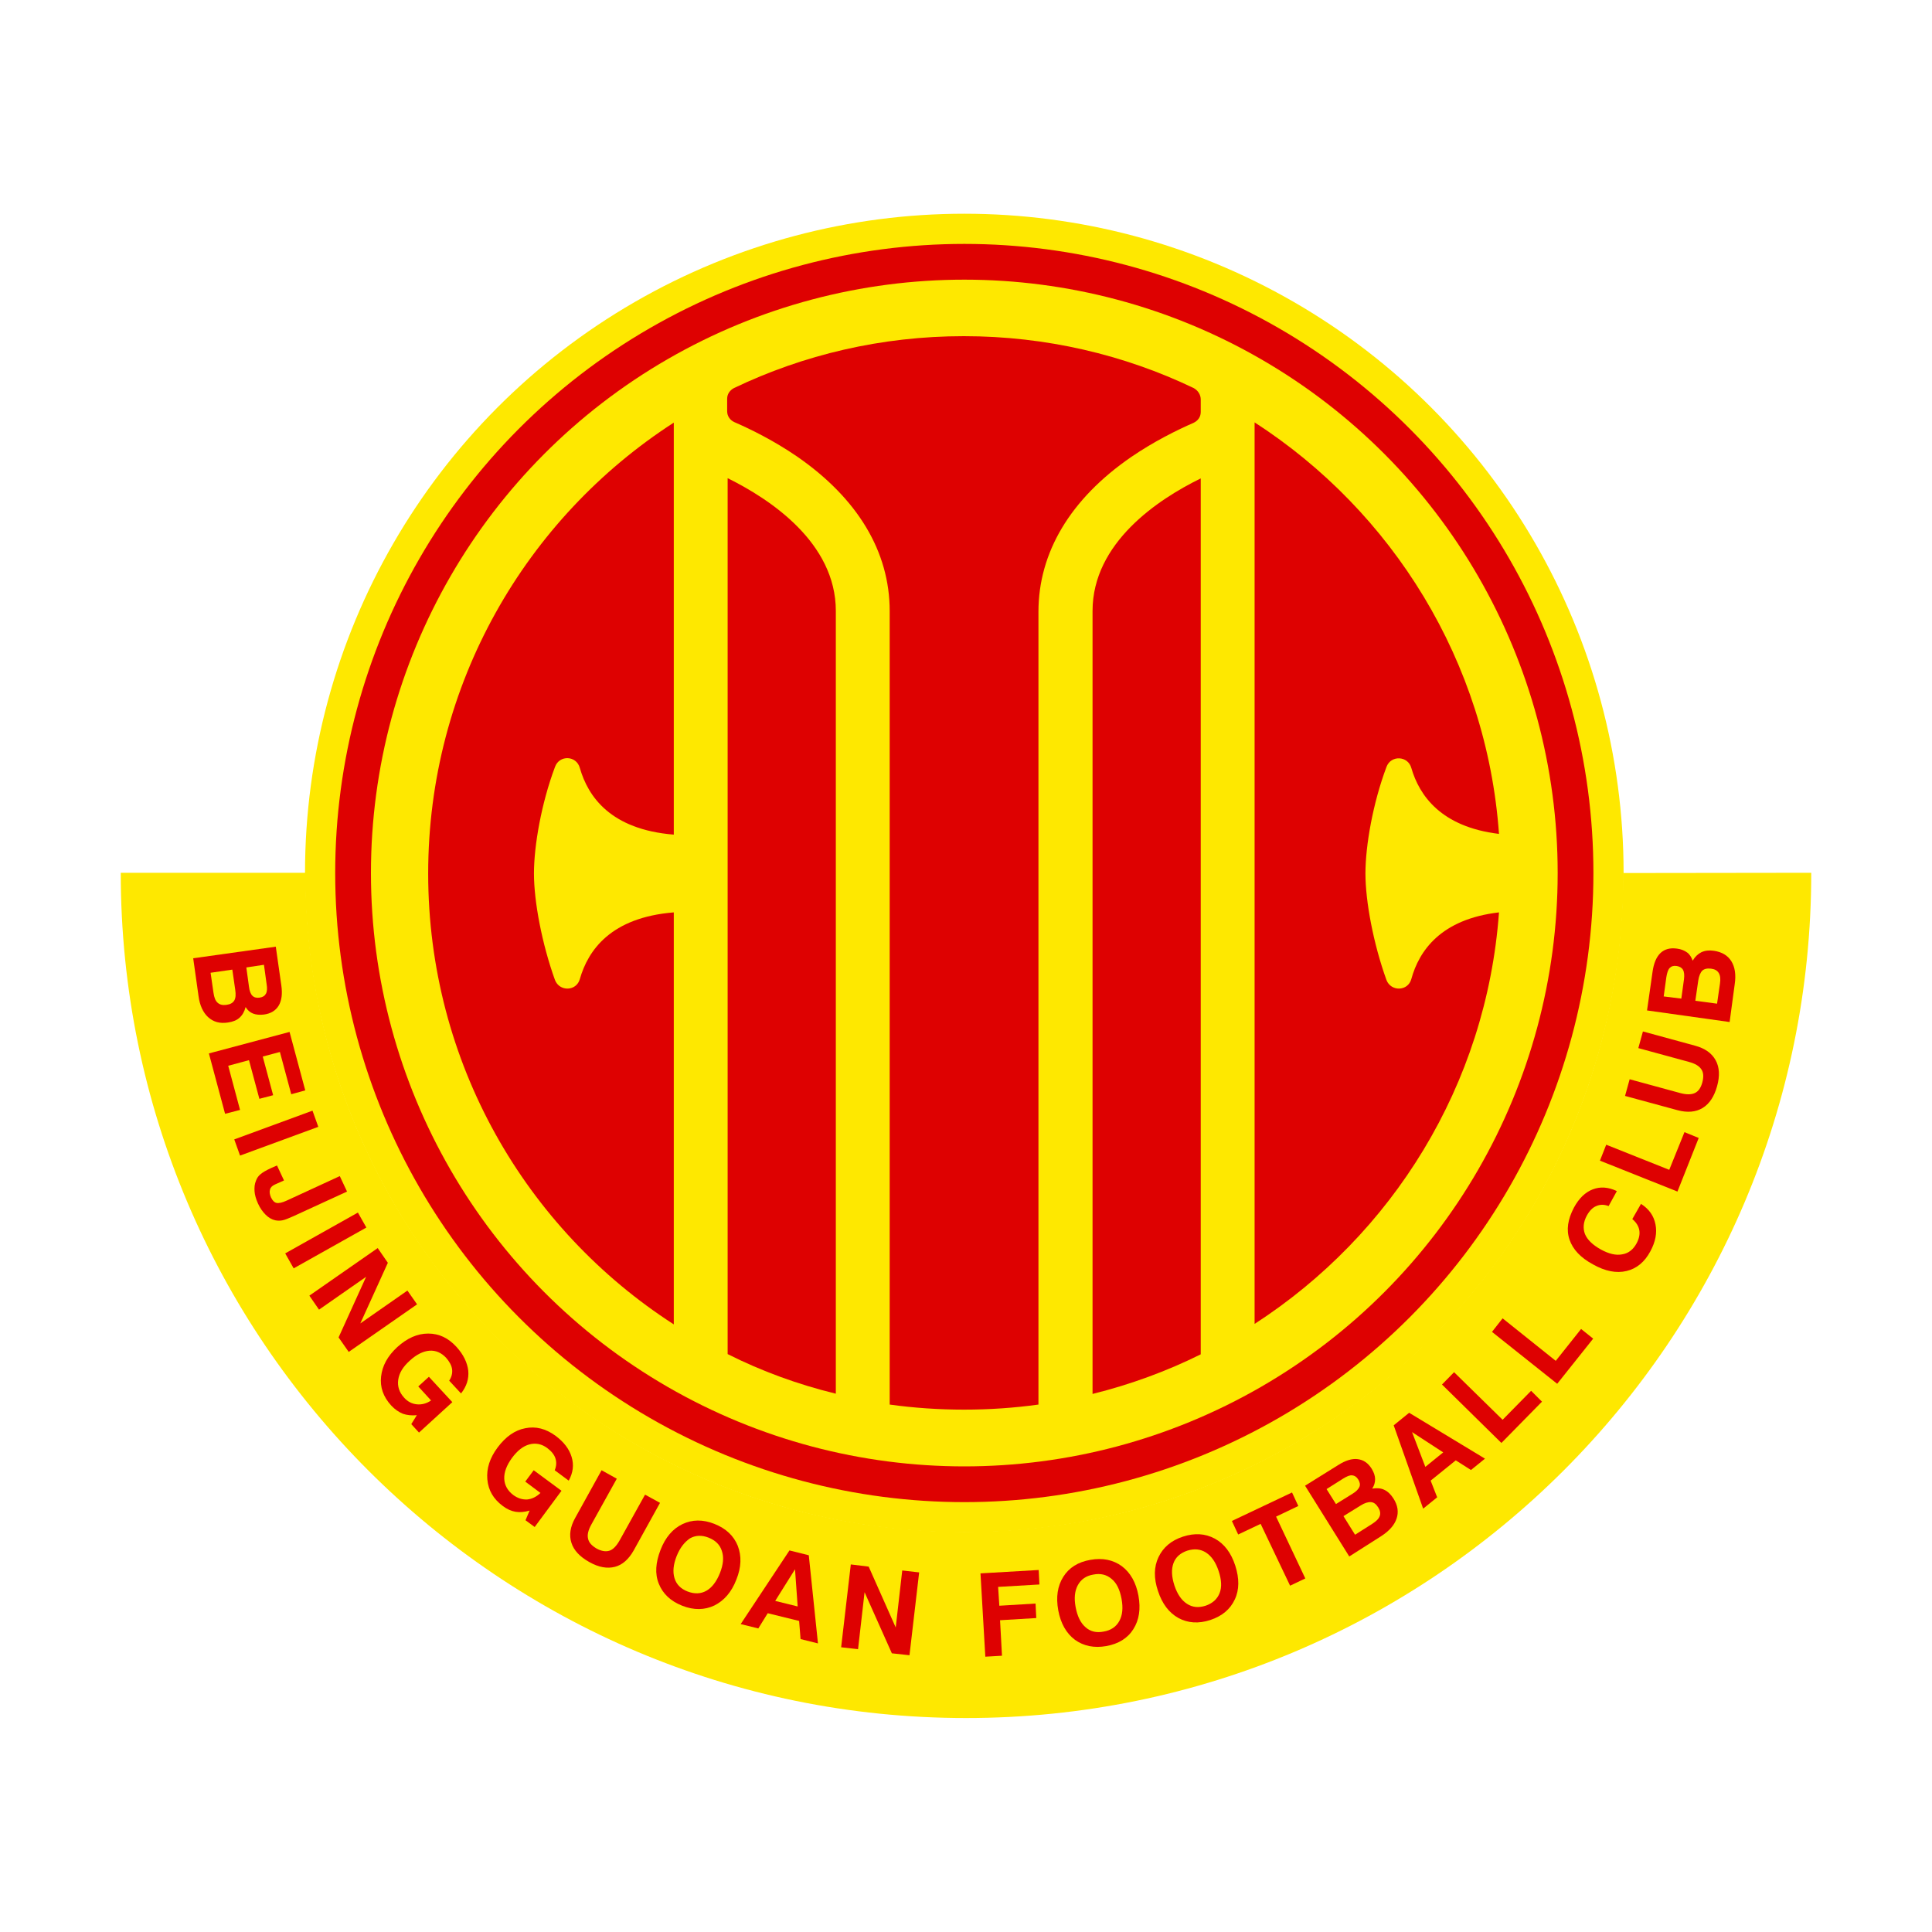
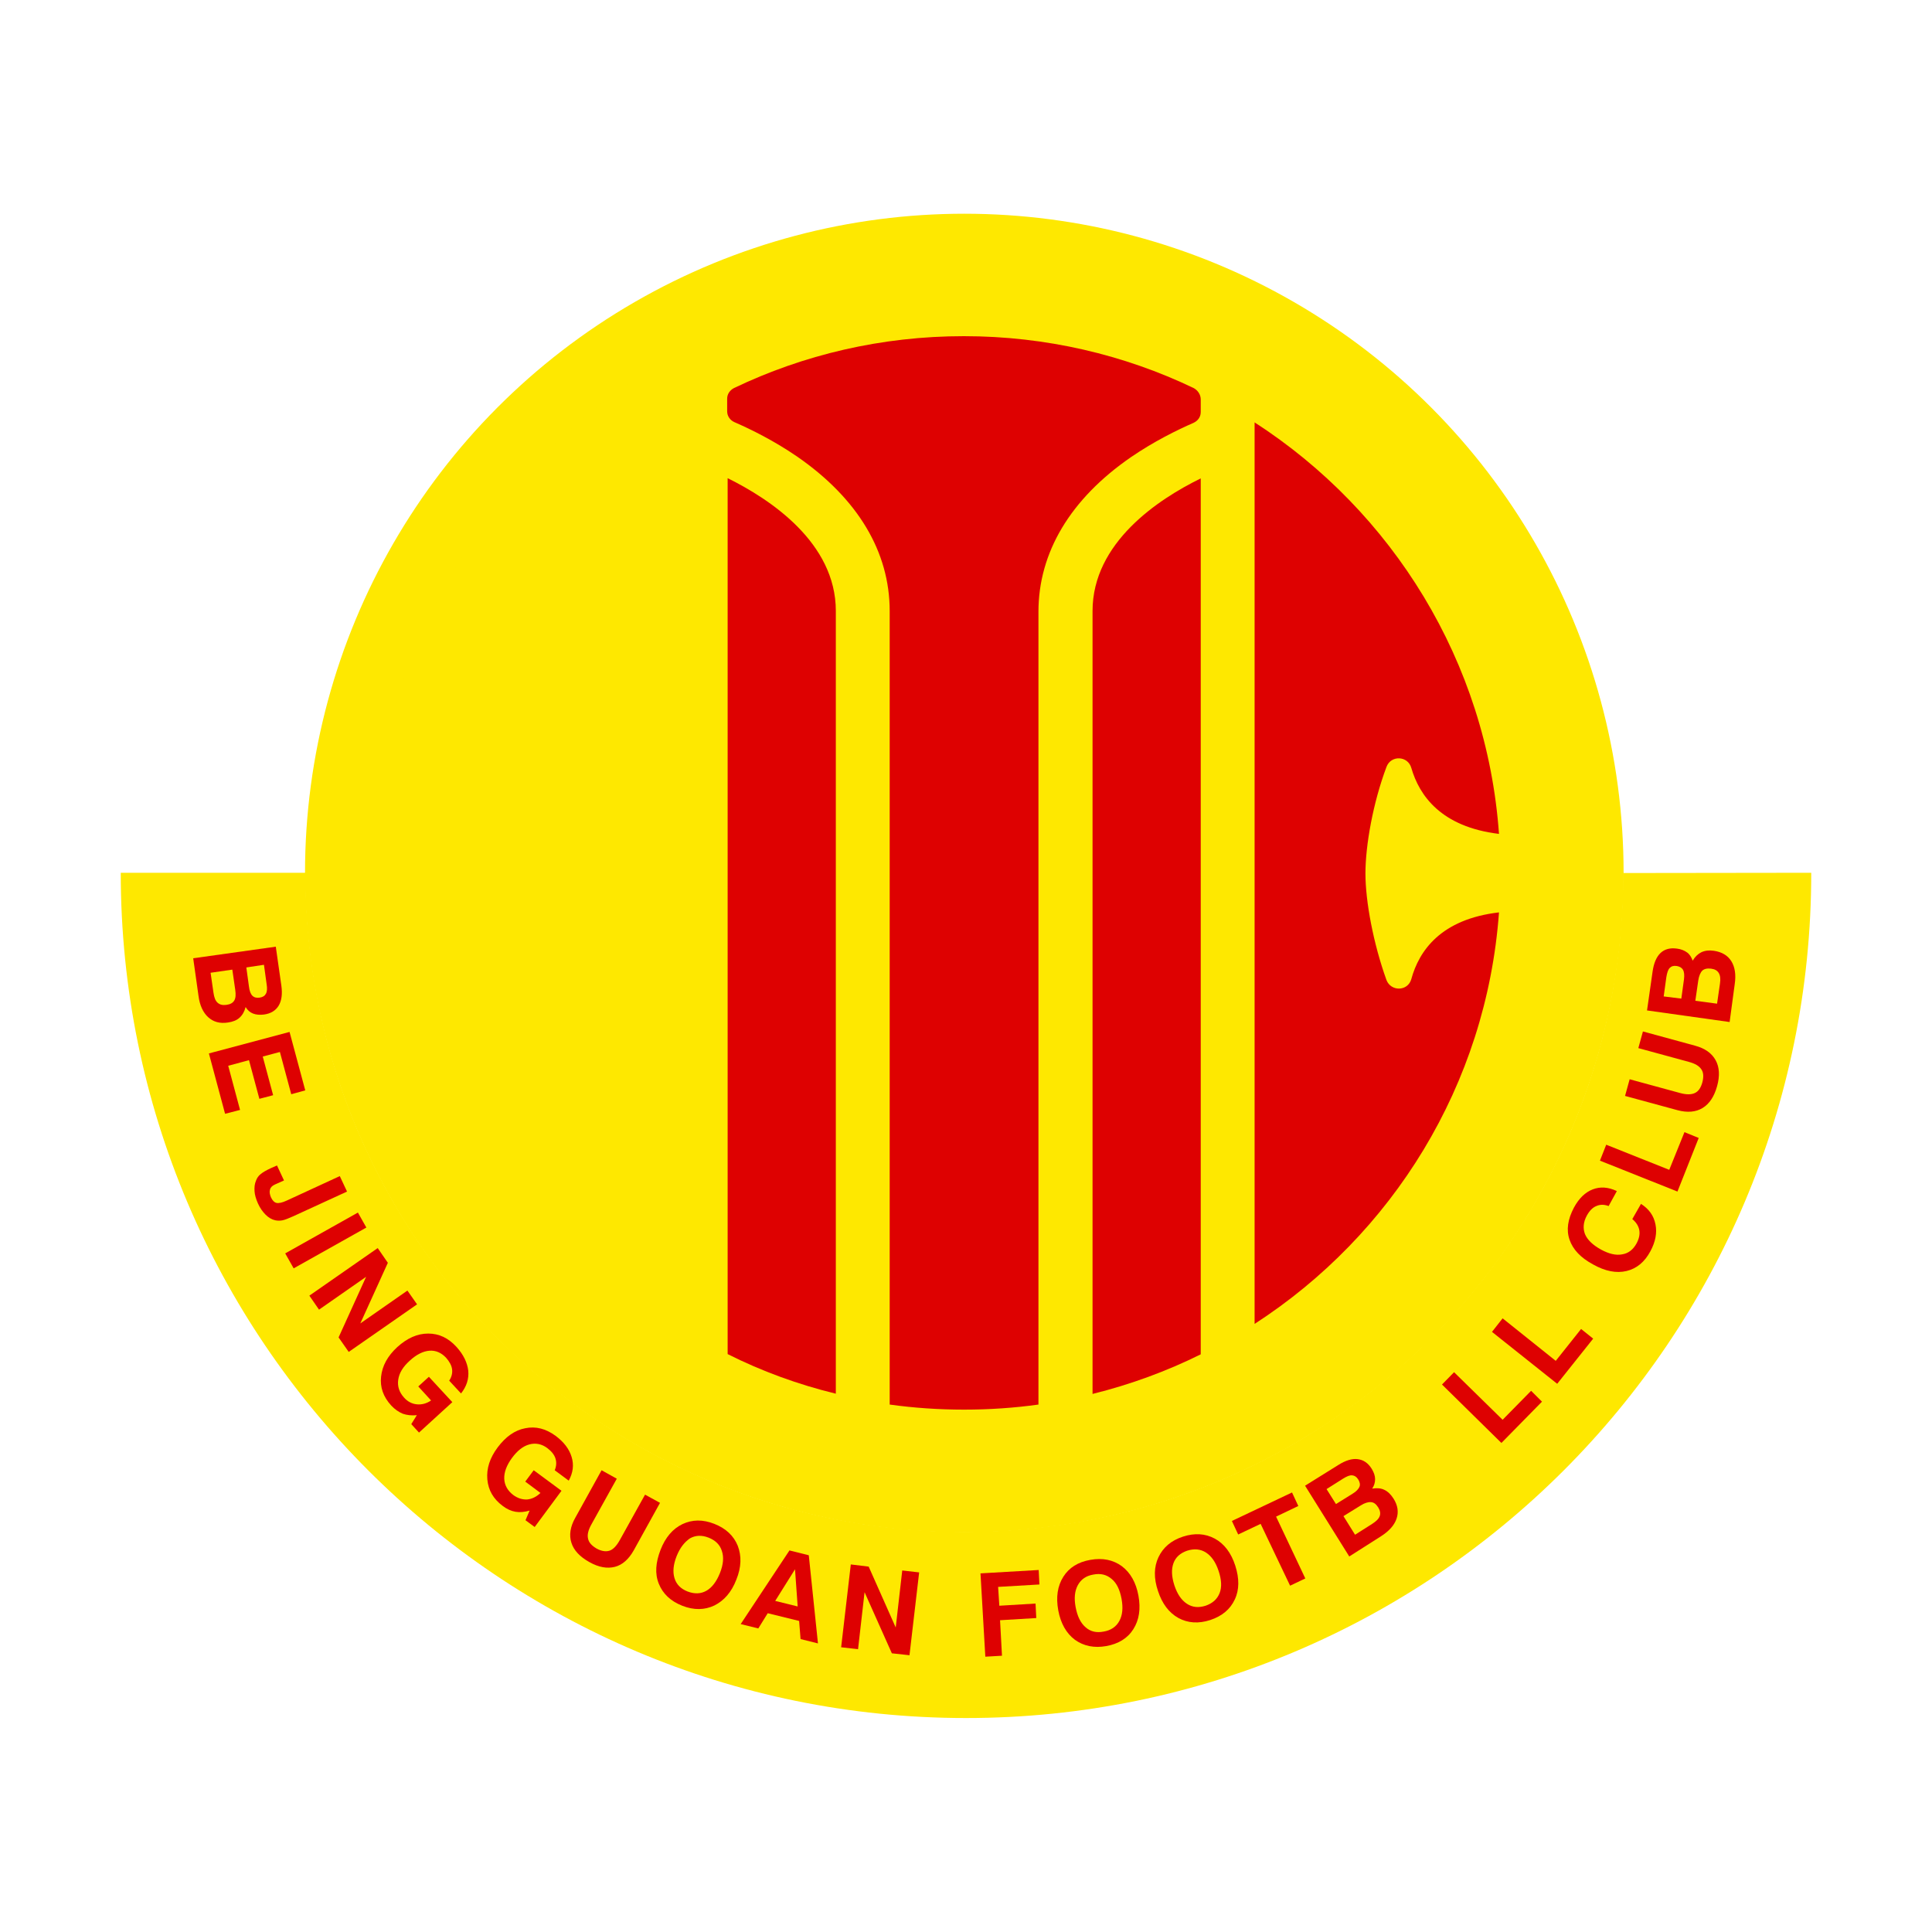
<svg xmlns="http://www.w3.org/2000/svg" version="1.1" x="0px" y="0px" viewBox="0 0 800 800" style="enable-background:new 0 0 800 800;" xml:space="preserve">
  <style type="text/css">
	.st0{fill:#FEE800;}
	.st1{fill:#DE0101;}
</style>
  <g>
    <path class="st0" d="M672.1,361.5c0,150.7-122.1,272.8-272.8,272.8S126.5,512.2,126.5,361.5v-0.1H50c0,193.3,156.7,350,350,350   s350-156.7,350-350L672.1,361.5L672.1,361.5z" />
    <g>
      <circle class="st0" cx="399.3" cy="361.5" r="273" />
      <g>
-         <circle class="st1" cx="399.3" cy="361.5" r="260.5" />
        <circle class="st0" cx="399.3" cy="361.5" r="245.7" />
        <g>
-           <path class="st1" d="M229.8,317.6c-5.6,14.9-8.7,32.5-8.7,44.1s3.3,29.1,8.7,44.1c1.9,4.9,8.9,4.7,10.3-0.4      c3.4-11.9,12.8-25.5,38.9-27.6v170.6C217.7,508.9,177.3,440,177.3,361.7S217.8,214.5,279,175v170.6      c-26.1-2.1-35.5-15.7-38.9-27.6C238.7,312.8,231.6,312.5,229.8,317.6z" />
          <path class="st1" d="M497.2,165.4v5.2c0,2-1.1,3.6-3,4.5c-6.9,3-16.4,7.7-25.9,14.2c-25.1,17.3-38.3,39.5-38.3,64v328.3      c-10.1,1.4-20.4,2.1-30.8,2.1c-10.4,0-20.7-0.7-30.8-2.1V253c0-24.5-13.2-46.6-38.4-64c-9.5-6.5-19-11.2-25.9-14.2      c-1.8-0.8-3-2.5-3-4.5v-5.2c0-1.9,1.1-3.5,2.8-4.4c28.8-13.8,61.1-21.5,95.2-21.5c34,0,66.4,7.7,95.2,21.5      C496.1,161.7,497.2,163.5,497.2,165.4z" />
          <path class="st1" d="M620.7,377.8c-5.2,71.6-44.3,133.6-101.2,170.4V174.9c57,36.8,96.1,99,101.2,170.4      c-24-2.9-33-15.9-36.3-27.3c-1.4-5.1-8.5-5.4-10.3-0.4c-5.6,14.9-8.7,32.5-8.7,44.1s3.3,29.1,8.7,44.1c1.9,4.9,8.9,4.7,10.3-0.4      C587.6,393.7,596.6,380.6,620.7,377.8z" />
          <path class="st1" d="M346.1,253v324.1c-15.6-3.8-30.7-9.3-44.8-16.4V198C318.9,206.7,346.1,224.7,346.1,253z" />
          <path class="st1" d="M497.2,198.1v362.7c-14.1,7-29.1,12.5-44.8,16.4V253C452.4,224.7,479.6,206.7,497.2,198.1z" />
        </g>
      </g>
    </g>
    <g>
      <path class="st1" d="M80,396.8l34.2-4.8l2.3,16.1c0.5,3.5,0.1,6.3-1.1,8.3s-3.2,3.3-6.1,3.7c-1.7,0.2-3.2,0.1-4.5-0.4    s-2.3-1.4-3.1-2.7c-0.5,1.9-1.3,3.3-2.5,4.4s-2.8,1.7-4.8,2c-3.3,0.5-6-0.2-8.2-2.2c-2.1-1.9-3.5-4.9-4-8.8L80,396.8z M87.2,402.8    l1.2,8.3c0.3,2,0.8,3.3,1.7,4.1s2,1.1,3.6,0.9s2.7-0.8,3.3-1.8c0.6-1,0.7-2.5,0.4-4.5l-1.2-8.3L87.2,402.8z M102,400.6l1.1,8    c0.2,1.7,0.7,3,1.4,3.7c0.7,0.7,1.7,1,3,0.8s2.1-0.7,2.6-1.6s0.6-2.2,0.3-4l-1.1-8L102,400.6z" />
      <path class="st1" d="M86.5,436.2l33.4-8.9l6.5,24.2l-5.8,1.6l-4.7-17.5l-7.1,1.9l4.3,16l-5.7,1.5l-4.3-16l-8.6,2.3l4.9,18.3    l-6.2,1.6L86.5,436.2z" />
-       <path class="st1" d="M97,471.8l32.4-11.9l2.4,6.7l-32.4,11.9L97,471.8z" />
      <path class="st1" d="M114.7,482.6l2.9,6.2l-3.8,1.7c-1.1,0.5-1.8,1.2-2,2.1c-0.3,0.9-0.1,2,0.4,3.2c0.6,1.3,1.4,2.1,2.3,2.3    c0.9,0.2,2.4-0.1,4.3-1l21.9-10.1l3,6.4l-22.2,10.2c-2,0.9-3.5,1.5-4.5,1.7s-2,0.2-3,0c-1.4-0.3-2.8-1.1-4-2.3    c-1.2-1.2-2.3-2.7-3.2-4.7c-0.8-1.8-1.3-3.5-1.4-5c-0.1-1.6,0-3,0.6-4.4c0.4-1.1,1-2,1.9-2.7c0.8-0.7,2.3-1.6,4.5-2.6L114.7,482.6    z" />
      <path class="st1" d="M118.1,519l30.1-16.9l3.5,6.2l-30.1,16.9L118.1,519z" />
      <path class="st1" d="M128.1,536.5l28.3-19.7l4.2,6.1l-11.4,25.1l19.5-13.6l4,5.7l-28.3,19.7l-4.2-6l11.4-25.1l-19.5,13.6    L128.1,536.5z" />
      <path class="st1" d="M172.6,586c-2.1,0.2-4.1,0-5.8-0.6c-1.7-0.7-3.3-1.8-4.8-3.4c-3.3-3.6-4.7-7.6-4.2-12    c0.5-4.5,2.7-8.5,6.7-12.2c4.1-3.7,8.3-5.6,12.8-5.6s8.3,1.8,11.7,5.5c2.9,3.2,4.5,6.5,4.9,9.9c0.3,3.4-0.7,6.5-3,9.4l-4.9-5.3    c1-1.5,1.4-3.1,1.2-4.7c-0.2-1.6-1.1-3.2-2.5-4.8c-2-2.1-4.3-3.1-6.9-2.9s-5.4,1.6-8.1,4.1c-2.8,2.5-4.4,5.1-4.8,7.9    c-0.4,2.7,0.4,5.2,2.4,7.4c1.5,1.7,3.3,2.6,5.3,2.8s4-0.3,5.9-1.6l-5.3-5.8l4.4-4l9.7,10.5l-13.8,12.6l-3.2-3.5L172.6,586z" />
      <path class="st1" d="M219.3,625.5c-2.1,0.6-4,0.8-5.8,0.5s-3.6-1.1-5.3-2.4c-3.9-2.9-6-6.5-6.4-11s1-8.9,4.3-13.3    c3.3-4.4,7.1-7.1,11.4-7.9c4.4-0.9,8.5,0.2,12.5,3.1c3.5,2.6,5.7,5.5,6.7,8.8s0.6,6.5-1.2,9.8l-5.8-4.3c0.7-1.7,0.8-3.3,0.3-4.9    c-0.5-1.6-1.7-3-3.4-4.3c-2.3-1.7-4.8-2.2-7.4-1.5c-2.6,0.7-5,2.6-7.2,5.6s-3.3,5.9-3.2,8.6c0.1,2.7,1.4,5,3.8,6.8    c1.8,1.3,3.7,1.9,5.7,1.8c2-0.2,3.8-1.1,5.5-2.7l-6.3-4.7l3.5-4.7l11.5,8.5l-11.1,15l-3.8-2.8L219.3,625.5z" />
      <path class="st1" d="M249.1,608.8l6.3,3.5l-10.5,18.9c-1.3,2.3-1.8,4.3-1.4,5.9c0.3,1.6,1.5,2.9,3.5,4.1c2,1.1,3.8,1.4,5.4,0.9    c1.5-0.5,2.9-2,4.2-4.3l10.5-18.9l6.2,3.4L262.4,642c-2.1,3.7-4.7,6-7.8,6.8c-3.2,0.8-6.7,0.2-10.6-2c-3.9-2.2-6.4-4.8-7.4-8    c-1-3.1-0.5-6.6,1.6-10.3L249.1,608.8z" />
      <path class="st1" d="M273.5,641.8c2-5.2,5.1-8.8,9.1-10.7s8.4-2,13.2-0.1s8,4.9,9.7,9.1c1.6,4.2,1.5,8.8-0.6,14    c-2,5.2-5.1,8.7-9.1,10.7c-4,1.9-8.5,2-13.3,0.1s-8-4.9-9.7-9.1S271.5,647,273.5,641.8z M280.2,644.3c-1.4,3.5-1.7,6.6-0.9,9.2    s2.6,4.4,5.4,5.5c2.9,1.1,5.5,1,7.8-0.3s4.2-3.8,5.6-7.3s1.7-6.6,0.8-9.2c-0.8-2.6-2.7-4.4-5.5-5.5s-5.4-1-7.7,0.3    C283.5,638.5,281.6,640.8,280.2,644.3z" />
      <path class="st1" d="M326.9,642l8,2l3.8,36.5l-7.2-1.8l-0.6-7.5l-13-3.2l-3.9,6.3l-7.3-1.8L326.9,642z M329.2,649.8l-8.2,13.1    l9.3,2.3L329.2,649.8z" />
      <path class="st1" d="M348.3,682.1l4-34.3l7.4,0.9l11.2,25.2l2.7-23.6l7,0.8l-4,34.3l-7.3-0.8L358,659.3l-2.7,23.6L348.3,682.1z" />
      <path class="st1" d="M408,686l-2-34.5l24.1-1.4l0.3,6l-17.1,1l0.5,7.8l15-0.9l0.3,6l-15,0.9l0.8,14.7L408,686z" />
      <path class="st1" d="M438.2,666.8c-1-5.5-0.3-10.1,2.1-13.9s6.1-6.1,11.2-7s9.4,0,13,2.6c3.6,2.7,5.9,6.8,6.9,12.2    c1,5.5,0.3,10.1-2.1,13.9s-6.2,6.1-11.2,7s-9.4,0-13-2.6C441.5,676.3,439.2,672.2,438.2,666.8z M445.4,665.5    c0.7,3.7,2,6.5,4.1,8.3c2,1.8,4.5,2.4,7.5,1.8c3-0.5,5.2-2,6.5-4.4s1.6-5.4,0.9-9.2c-0.7-3.7-2-6.5-4.1-8.2    c-2.1-1.8-4.6-2.4-7.6-1.8c-3,0.5-5.1,2-6.4,4.4S444.7,661.8,445.4,665.5z" />
      <path class="st1" d="M479.5,658.8c-1.8-5.3-1.7-10,0.2-14s5.2-6.9,10.1-8.5s9.3-1.3,13.2,0.8s6.8,5.9,8.5,11.2    c1.7,5.3,1.7,10-0.2,14c-1.9,4.1-5.3,6.9-10.1,8.5c-4.9,1.6-9.3,1.3-13.2-0.8C484,667.8,481.2,664,479.5,658.8z M486.3,656.5    c1.2,3.6,2.9,6.1,5.2,7.6c2.3,1.5,4.8,1.7,7.7,0.8c2.9-1,4.8-2.7,5.8-5.2s0.8-5.6-0.4-9.2c-1.2-3.6-2.9-6.1-5.2-7.6    s-4.9-1.7-7.8-0.8c-2.9,1-4.8,2.7-5.7,5.2S485.1,652.8,486.3,656.5z" />
      <path class="st1" d="M534.2,656.6L522,631l-9.3,4.4l-2.6-5.6l24.9-11.8l2.6,5.6l-9.2,4.4l12.1,25.6L534.2,656.6z" />
      <path class="st1" d="M558.7,644.5l-18.3-29.3l13.8-8.6c3-1.9,5.7-2.7,8-2.4c2.4,0.3,4.3,1.6,5.8,4c0.9,1.5,1.4,2.9,1.4,4.3    c0,1.4-0.4,2.7-1.2,3.9c1.9-0.3,3.6-0.2,5,0.5c1.5,0.7,2.7,1.9,3.8,3.6c1.8,2.8,2.2,5.6,1.3,8.3s-3,5.1-6.4,7.3L558.7,644.5z     M553.2,622.8l6.9-4.3c1.5-0.9,2.4-1.9,2.8-2.8c0.4-0.9,0.2-2-0.5-3.1s-1.5-1.6-2.5-1.7c-1-0.1-2.2,0.4-3.8,1.4l-6.8,4.3    L553.2,622.8z M561.1,635.5l7.1-4.5c1.7-1.1,2.7-2.1,3.1-3.2c0.4-1.1,0.2-2.3-0.6-3.6c-0.9-1.4-1.8-2.1-3-2.2    c-1.1-0.1-2.6,0.3-4.3,1.4l-7.1,4.4L561.1,635.5z" />
-       <path class="st1" d="M577.1,590.2l6.4-5.2l31.4,19l-5.8,4.7l-6.3-4l-10.4,8.4l2.7,6.9l-5.8,4.7L577.1,590.2z M584.7,593l5.5,14.4    l7.4-6L584.7,593z" />
      <path class="st1" d="M621.7,597.5l-24.6-24.2l5-5.1l20.1,19.7l11.8-12l4.5,4.5L621.7,597.5z" />
      <path class="st1" d="M644.8,573l-27-21.5l4.4-5.6l22,17.6l10.5-13.2l5,4L644.8,573z" />
      <path class="st1" d="M679.5,498.5c3.3,2.1,5.3,4.9,6,8.5c0.7,3.5,0,7.2-2.1,11.1c-2.4,4.5-5.7,7.2-9.9,8.2s-8.8,0.1-13.8-2.7    c-5.2-2.8-8.4-6.2-9.8-10.3s-0.7-8.4,1.8-13.2c2.1-3.9,4.7-6.4,7.8-7.6s6.4-1,10,0.7l-3.4,6.2c-1.9-0.7-3.5-0.7-5.1,0    c-1.5,0.6-2.8,1.9-3.9,3.9c-1.5,2.7-1.7,5.3-0.8,7.7c1,2.4,3.2,4.5,6.6,6.4c3.3,1.8,6.2,2.5,8.8,2c2.6-0.4,4.6-2,6-4.6    c1-1.9,1.4-3.7,1.1-5.4c-0.3-1.7-1.3-3.3-2.9-4.6L679.5,498.5z" />
      <path class="st1" d="M694.6,493.4l-32.1-12.8l2.6-6.6l26.1,10.4l6.3-15.6l5.9,2.4L694.6,493.4z" />
      <path class="st1" d="M672.9,453.8l1.9-6.9l20.9,5.7c2.6,0.7,4.6,0.7,6.1,0s2.5-2.2,3.1-4.4c0.6-2.3,0.5-4.1-0.4-5.4    c-0.9-1.4-2.6-2.4-5.2-3.1l-20.9-5.7l1.9-6.9l21.6,5.9c4.1,1.1,6.9,3.1,8.5,6s1.8,6.5,0.6,10.8s-3.2,7.3-6,9s-6.3,2-10.4,0.9    L672.9,453.8z" />
      <path class="st1" d="M716.2,423.2l-34.2-4.8l2.3-16.1c0.5-3.5,1.6-6.1,3.3-7.7s4-2.2,6.8-1.8c1.7,0.2,3.1,0.8,4.2,1.6    c1.1,0.8,1.8,2,2.3,3.4c1-1.7,2.2-2.8,3.6-3.5c1.5-0.7,3.2-0.9,5.2-0.6c3.3,0.5,5.7,1.9,7.2,4.3s2,5.6,1.4,9.6L716.2,423.2z     M696.2,413.5l1.1-8c0.2-1.7,0.1-3-0.4-3.9s-1.4-1.4-2.6-1.6c-1.3-0.2-2.2,0.1-2.9,0.8c-0.7,0.7-1.1,2-1.4,3.8l-1.1,8L696.2,413.5    z M711,415.6l1.2-8.3c0.3-2,0.1-3.4-0.5-4.4s-1.6-1.6-3.2-1.8c-1.6-0.2-2.8,0.1-3.6,0.8c-0.8,0.8-1.4,2.2-1.7,4.2l-1.2,8.3    L711,415.6z" />
    </g>
  </g>
</svg>